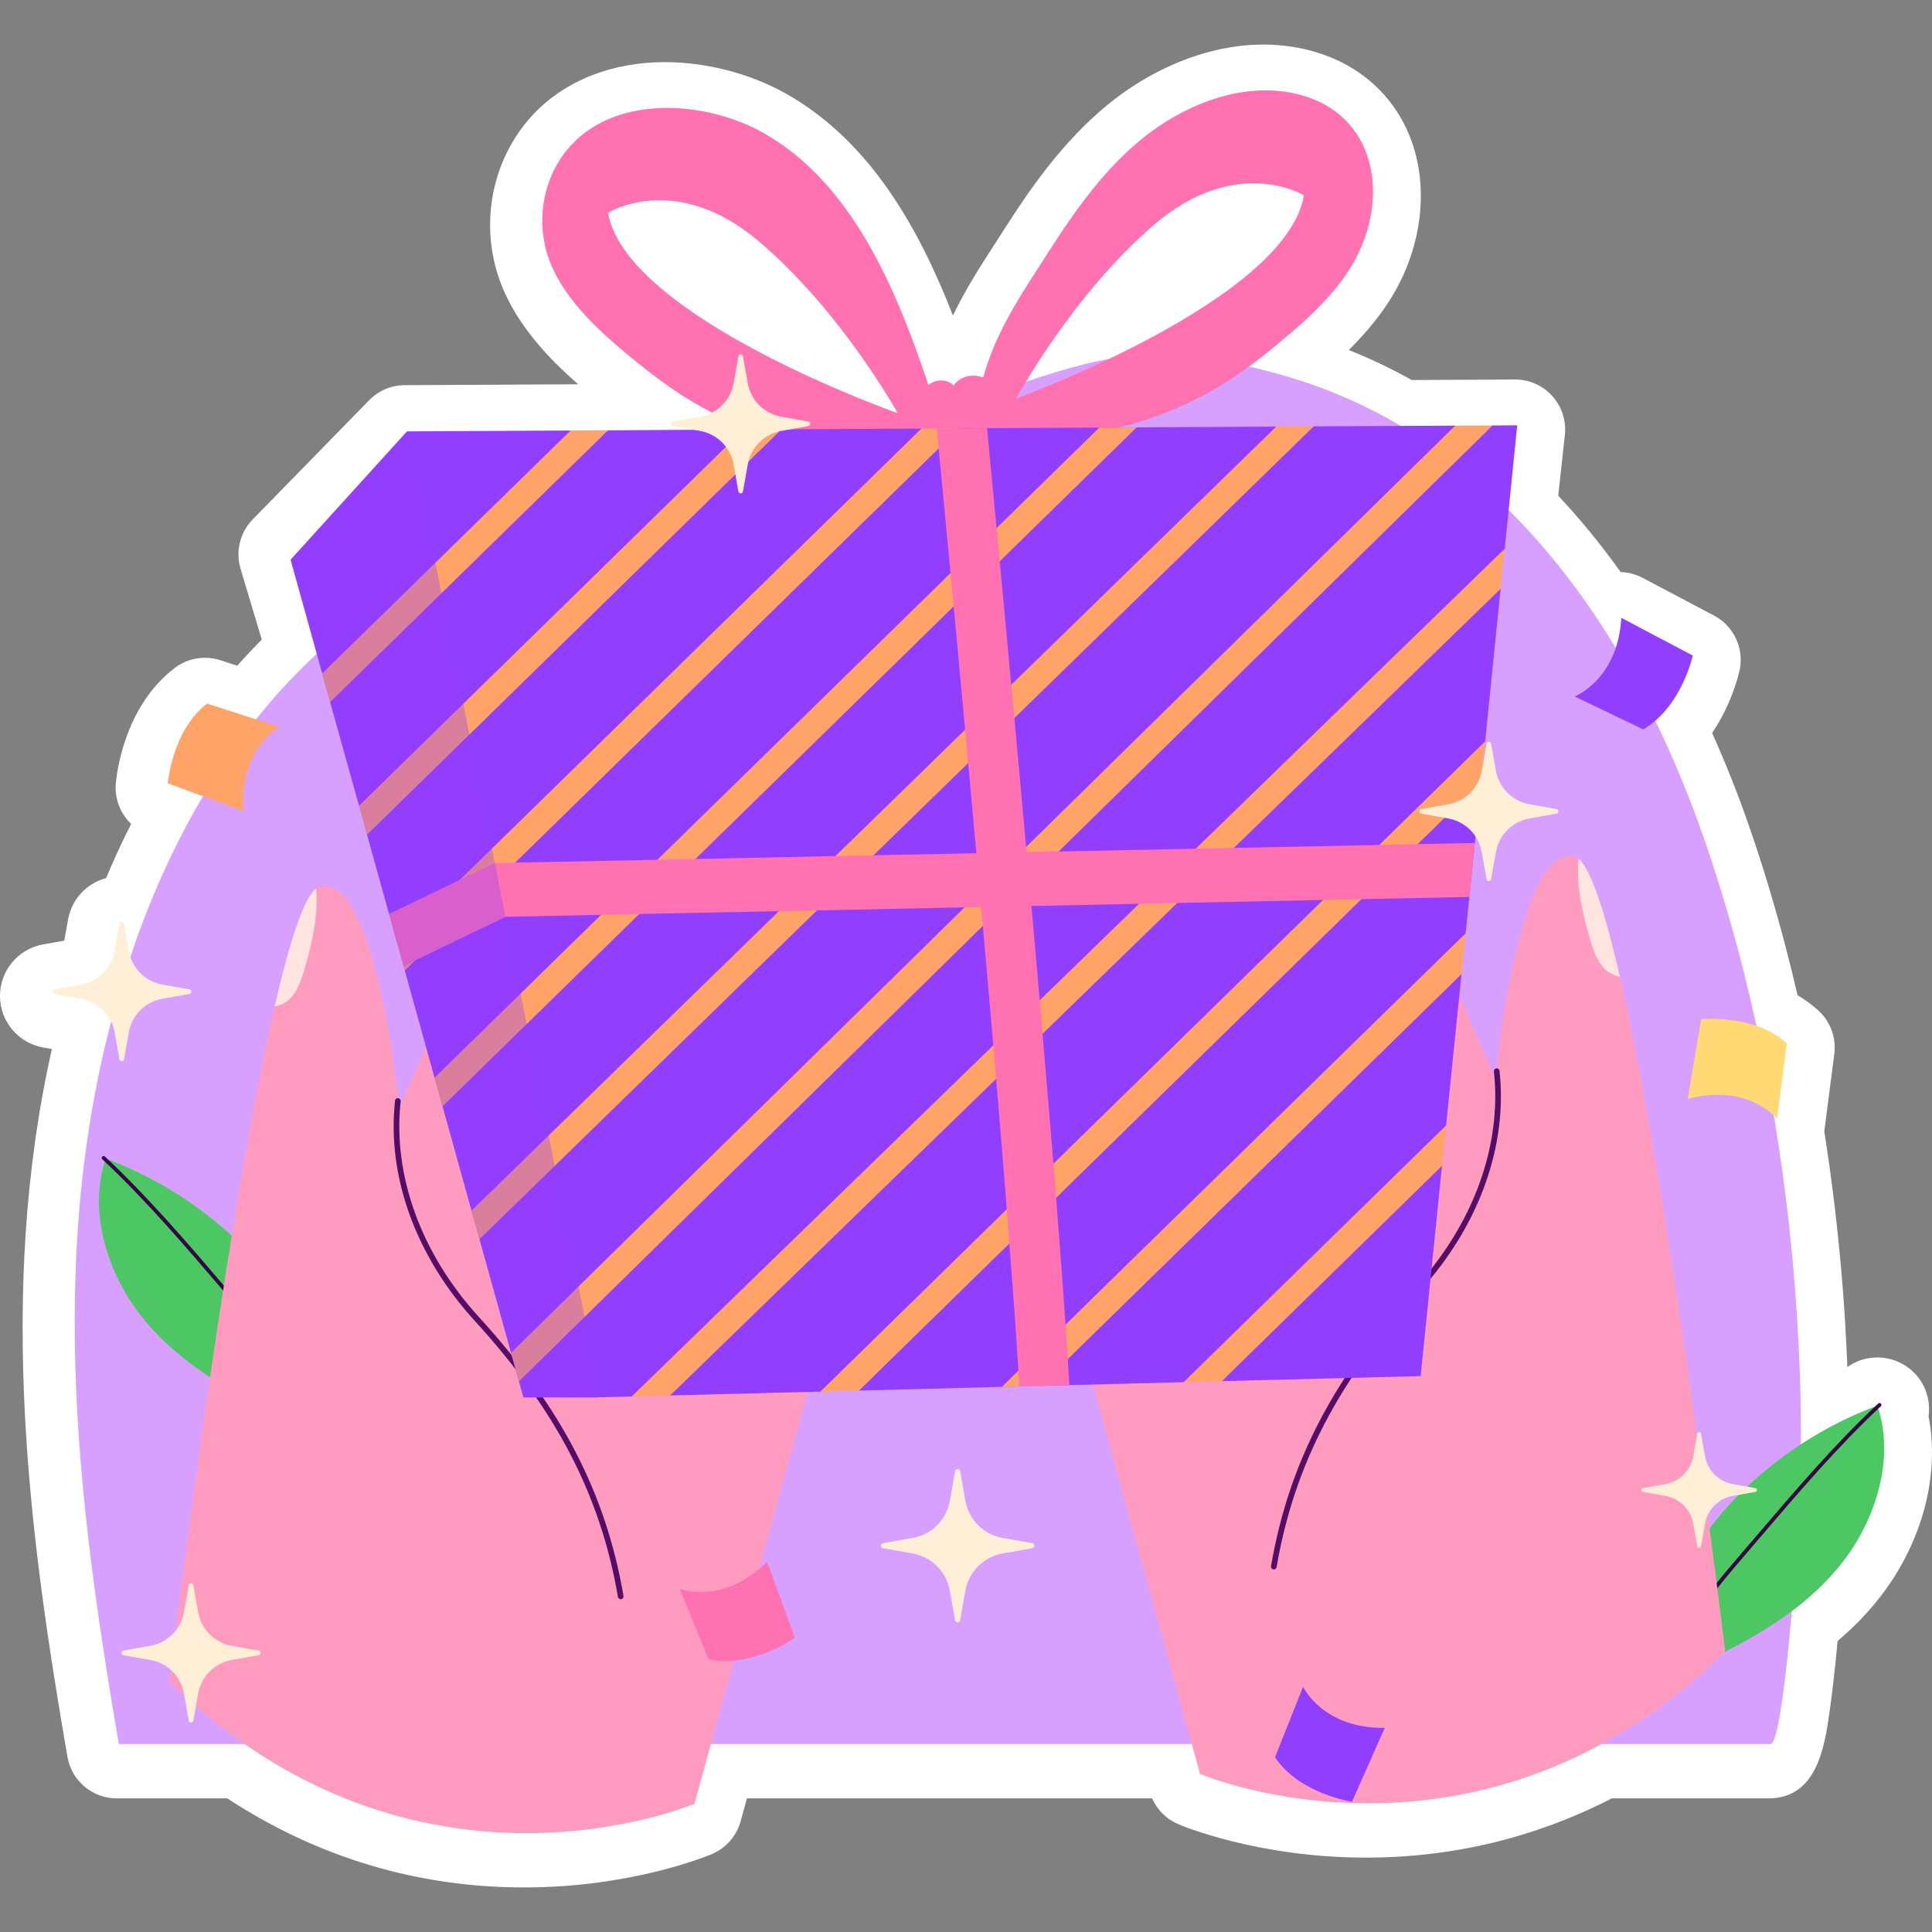
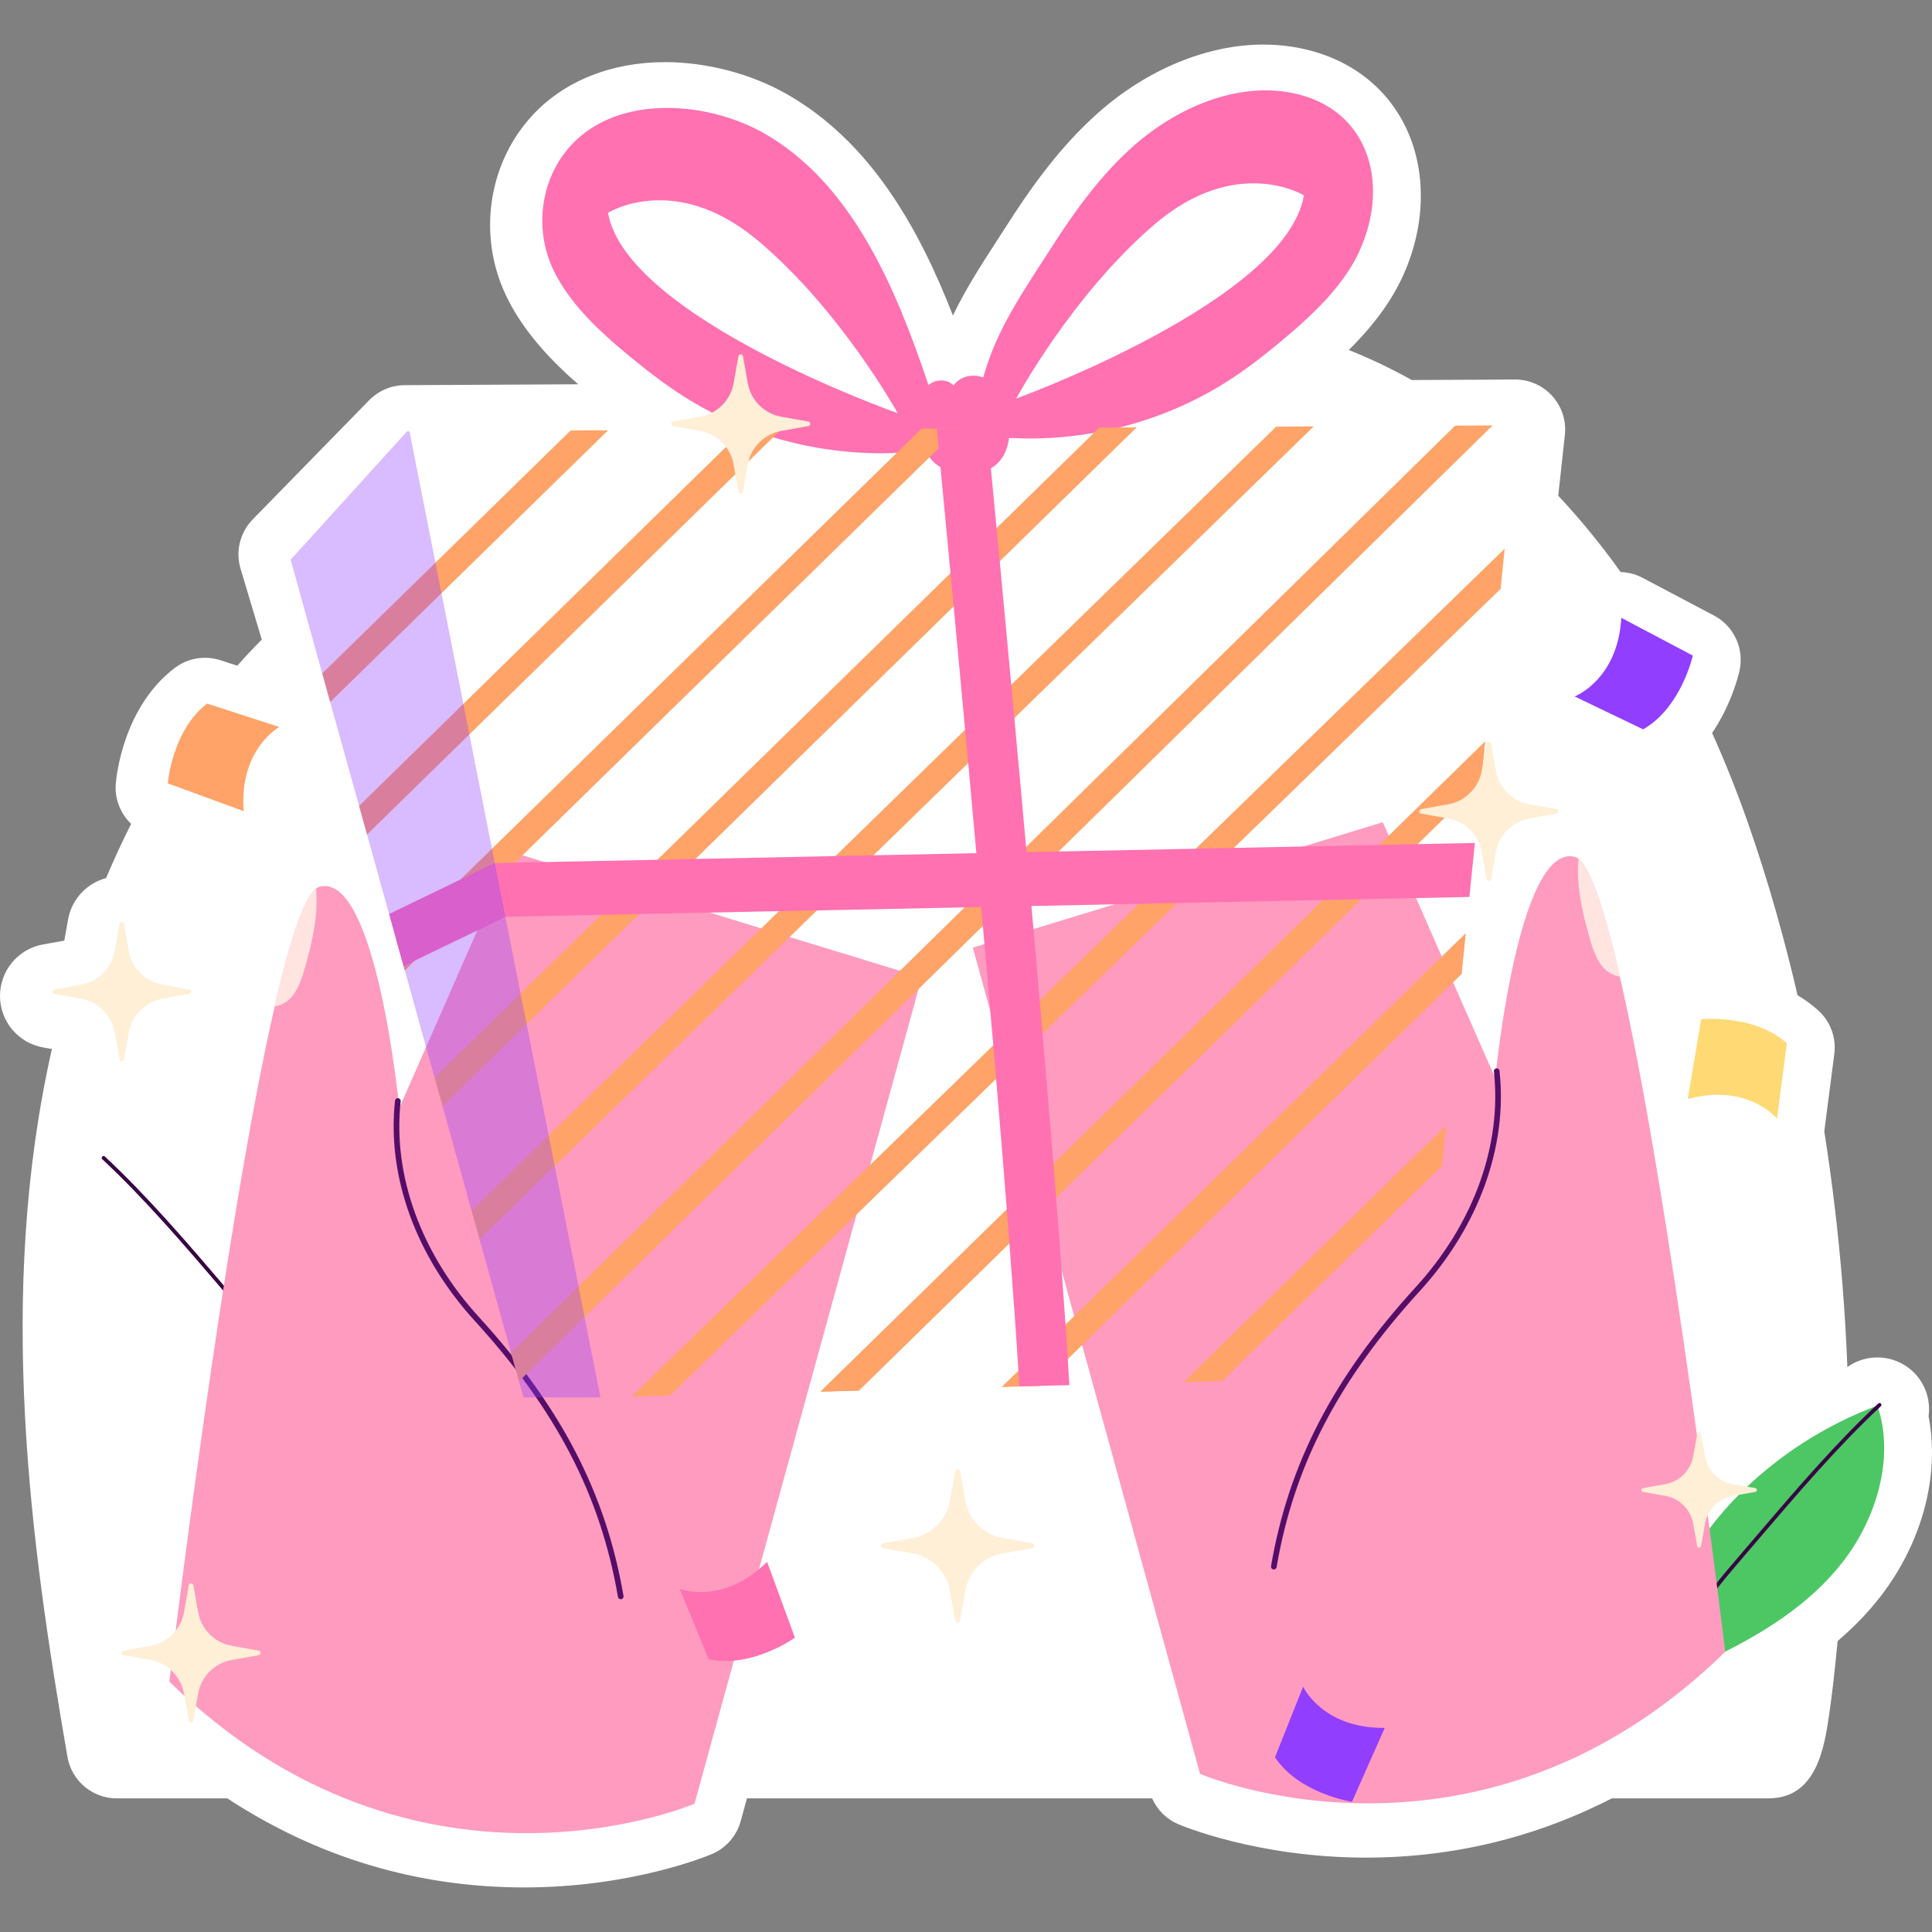
<svg xmlns="http://www.w3.org/2000/svg" version="1.1" id="Capa_1" x="0px" y="0px" viewBox="0 0 512 512" style="enable-background:new 0 0 512 512;" xml:space="preserve" width="512" height="512">
  <rect x="0" y="0" width="512" height="512" fill="#808080" stroke="none" />
  <g>
    <path style="fill:#FFFFFF;" d="M511.088,375.344c0.543-3.921-0.594-8.047-3.458-11.171c-0.08-0.087-0.162-0.172-0.245-0.257   c-2.57-2.658-6.164-4.181-9.859-4.181c-2.881,0-5.647,0.896-7.956,2.545c-0.279-7.24-0.714-14.559-1.305-21.905   c-1.092-13.601-2.709-27.227-4.816-40.587c0.027-0.17,0.053-0.34,0.075-0.51l2.585-19.973c0.559-4.318-1.038-8.637-4.274-11.554   c-1.654-1.488-3.477-2.823-5.458-3.992c-3.665-15.74-7.961-30.737-12.795-44.662c-2.961-8.534-6.263-16.856-9.853-24.847   c5.169-7.645,7.012-15.397,7.262-16.532c1.286-5.828-1.479-11.798-6.757-14.584l-18.942-10.004c-1.82-0.963-3.807-1.47-5.802-1.53   c-5.213-7.286-10.741-14.047-16.545-20.233l1.757-16.096c0.411-3.763-0.805-7.521-3.341-10.328   c-2.515-2.786-6.092-4.374-9.842-4.374c-0.031,0-6.712,0.046-6.712,0.046l-20.678,0.094c-5.404-3.012-10.98-5.672-16.684-7.962   c2.4-2.377,4.775-4.953,6.96-7.737c3.092-3.903,5.493-7.764,7.345-11.805c6.41-13.987,6.373-29.393-0.1-41.212   c-5.933-10.835-16.583-17.836-29.986-19.711c-2.247-0.315-4.56-0.474-6.875-0.474c-14.761,0-30.621,6.51-43.511,17.86   c-10.615,9.343-18.465,20.65-24.745,30.476c-0.822,1.289-1.652,2.57-2.479,3.848c-4.013,6.202-8.12,12.547-11.521,19.61   c-9.054-23.201-21.911-46.185-44.268-58.803c-9.386-5.296-21.065-8.334-32.044-8.334c-14.046,0-26.405,4.884-34.802,13.749   c-11.967,12.63-14.949,31.871-7.422,47.884c1.895,4.024,4.334,7.861,7.422,11.678c3.682,4.596,7.848,8.596,11.805,12.062   l-45.914,0.234c-3.571,0-6.991,1.44-9.486,3.995l-30.856,31.585c-3.369,3.448-4.601,8.451-3.218,13.071l5.62,18.774   c-2.203,2.219-4.37,4.528-6.492,6.919l-4.478-1.452c-1.337-0.432-2.715-0.643-4.084-0.643c-2.876,0-5.716,0.935-8.061,2.729   c-13.556,10.374-15.405,28.562-15.571,30.602c-0.333,4.084,1.236,7.978,4.067,10.679c-2.352,4.661-4.567,9.455-6.637,14.371   c-5.108,1.358-9.116,5.564-10.077,10.978l-0.996,5.6l-5.598,0.995C4.812,251.454,0,257.199,0,263.931   c0,6.735,4.812,12.48,11.443,13.658l2.31,0.411c-14.737,65.262-5.678,130.84,4.122,187.584c1.098,6.358,6.614,11.003,13.068,11.003   h29.29c23.932,15.664,50.391,23.603,78.713,23.603c28.735,0,48.919-8.502,49.764-8.865c3.712-1.589,6.497-4.783,7.567-8.676   l1.668-6.062h107.378c1.346,3.051,3.805,5.508,6.914,6.838c0.845,0.363,21.032,8.862,49.763,8.862   c22.949,0,44.845-5.279,65.141-15.701h41.502c12.898,0,14.875-13.697,16.183-22.762c0.714-4.95,1.441-11.306,2.168-18.946   c4.48-3.811,8.294-7.794,11.569-12.076C509.529,408.482,514.114,390.746,511.088,375.344z" />
    <g>
-       <path style="fill:#D7A0FF;" d="M469.206,462.199c0,0-437.699,0-437.699,0c-12.344-71.467-20.217-142.109,4.22-212.027    c9.889-28.294,25.143-54.937,46.523-75.305c18.83-17.938,39.503-29.938,64.71-35.305c26.683-5.68,52.946-10.17,78.659-20.062    c20.744-7.98,40.63-17.69,62.222-23.108c17.77-4.459,37.048-1.523,54.463,3.749c55.759,16.881,90.434,67.785,109.315,122.175    c13.017,37.497,20.805,78.312,23.992,117.992c1.64,20.429,2.141,40.942,1.136,61.421    C476.481,407.124,472.77,462.199,469.206,462.199z" />
      <g>
        <g>
          <path style="fill:#4DC764;" d="M441.131,446.699c-3.43-18.331,6.211-36.922,19.307-50.2      c10.42-10.564,23.172-18.816,37.078-23.993c4.688,13.558-0.199,29.717-8.919,41.108c-8.72,11.391-21.276,19.232-34.199,25.46      C449.575,441.399,444.577,442.602,441.131,446.699z" />
          <path style="fill:#370644;" d="M441.021,447.378c-0.044,0-0.088-0.006-0.133-0.018c-0.266-0.073-0.423-0.349-0.35-0.615      c1.776-6.457,4.468-12.614,8.002-18.301c3.746-6.028,8.431-11.491,12.96-16.774c1.284-1.498,2.575-3.009,3.874-4.529      c10.313-12.069,20.976-24.55,32.379-35.191c0.201-0.188,0.518-0.178,0.706,0.024c0.188,0.201,0.178,0.518-0.024,0.706      c-11.361,10.604-22.006,23.063-32.3,35.111c-1.299,1.52-2.591,3.031-3.875,4.529c-4.506,5.255-9.165,10.688-12.87,16.651      c-3.483,5.605-6.137,11.675-7.887,18.039C441.441,447.232,441.24,447.378,441.021,447.378z" />
        </g>
        <g>
-           <path style="fill:#4DC764;" d="M84.419,381.238c3.43-18.331-6.21-36.923-19.307-50.2c-10.42-10.564-23.172-18.816-37.078-23.993      c-4.688,13.558,0.199,29.717,8.919,41.108c8.72,11.391,21.276,19.232,34.199,25.46C75.975,375.937,80.973,377.14,84.419,381.238      z" />
          <path style="fill:#370644;" d="M84.529,381.916c-0.22,0-0.421-0.146-0.482-0.367c-1.75-6.364-4.403-12.434-7.887-18.039      c-3.705-5.963-8.364-11.396-12.87-16.651c-1.284-1.498-2.576-3.01-3.875-4.529c-10.294-12.049-20.938-24.508-32.3-35.111      c-0.202-0.188-0.213-0.505-0.024-0.706c0.188-0.201,0.506-0.212,0.706-0.024c11.403,10.642,22.066,23.122,32.379,35.191      c1.299,1.521,2.59,3.031,3.874,4.529c4.529,5.283,9.214,10.746,12.96,16.774c3.534,5.687,6.226,11.844,8.002,18.301      c0.073,0.267-0.084,0.542-0.35,0.615C84.617,381.91,84.573,381.916,84.529,381.916z" />
        </g>
      </g>
      <g>
        <g>
          <path style="fill:#FF9BBF;" d="M244.262,259.036l-60.208,218.972c0,0-73.735,31.585-139.181-32.358      c0,0,14.389-120.04,27.916-178.922c3.846-16.754,7.625-28.557,10.963-31.231c0.331-0.265,0.663-0.442,0.995-0.53      c15.052-3.758,21.064,58.683,21.064,58.683l29.817-67.855L244.262,259.036z" />
          <path style="fill:#550E68;" d="M164.499,423.822c-0.358,0-0.676-0.258-0.738-0.623c-4.62-26.909-16.331-49.48-37.973-73.185      c-15.61-17.099-23.301-38.356-21.099-58.324c0.045-0.411,0.426-0.72,0.827-0.663c0.412,0.045,0.709,0.416,0.663,0.827      c-2.154,19.539,5.396,40.369,20.716,57.148c21.847,23.929,33.672,46.733,38.344,73.942c0.07,0.408-0.204,0.796-0.612,0.866      C164.584,423.818,164.541,423.822,164.499,423.822z" />
          <path style="fill:#FFE4E0;" d="M80.768,256.604c-0.862,3.006-1.879,6.145-4.155,8.289c-0.928,0.862-2.343,1.569-3.824,1.834      c3.846-16.754,7.625-28.557,10.963-31.231C84.415,242.569,82.735,249.731,80.768,256.604z" />
        </g>
        <g>
          <path style="fill:#FF9BBF;" d="M257.812,251.135l60.208,218.972c0,0,73.735,31.585,139.181-32.358      c0,0-14.389-120.04-27.916-178.922c-3.846-16.754-7.625-28.557-10.963-31.231c-0.331-0.265-0.663-0.442-0.995-0.531      c-15.052-3.757-21.064,58.683-21.064,58.683l-29.817-67.855L257.812,251.135z" />
          <path style="fill:#550E68;" d="M337.574,415.922c-0.042,0-0.085-0.004-0.128-0.011c-0.408-0.07-0.683-0.458-0.612-0.866      c4.672-27.209,16.497-50.014,38.344-73.942c15.32-16.779,22.871-37.609,20.717-57.148c-0.046-0.411,0.251-0.782,0.663-0.827      c0.407-0.057,0.782,0.251,0.827,0.663c2.202,19.968-5.488,41.227-21.1,58.324c-21.642,23.704-33.353,46.275-37.973,73.185      C338.25,415.664,337.933,415.922,337.574,415.922z" />
          <path style="fill:#FFE4E0;" d="M421.306,248.704c0.862,3.006,1.879,6.145,4.155,8.288c0.928,0.862,2.343,1.569,3.824,1.835      c-3.846-16.754-7.625-28.557-10.963-31.231C417.659,234.669,419.339,241.83,421.306,248.704z" />
        </g>
        <g>
          <g>
            <g>
              <path style="fill:#FF71B1;" d="M248.393,112.392c-0.521-3.967-1.5-7.859-2.777-11.629        c-8.221-24.27-19.828-52.293-43.304-65.54c-14.689-8.289-38.066-10.355-50.702,2.985c-8.325,8.789-10.167,22.232-5.049,33.114        c1.529,3.251,3.518,6.249,5.773,9.039c3.919,4.891,8.705,9.193,13.551,13.243c4.991,4.145,10.122,8.163,15.614,11.628        c12.467,7.85,26.774,12.731,41.437,14.3c7.323,0.808,14.748,0.759,22.055-0.122c0.395-0.045,0.766-0.11,1.093-0.169        C249.714,118.492,248.939,116.578,248.393,112.392z M161.116,56.397c0,0,17.747-11.13,39.754,7.374        c22.007,18.504,37.049,45.749,37.049,45.749S166.014,84.223,161.116,56.397z" />
              <path style="opacity:0.38;fill:#FF71B1;" d="M246.085,119.241c-0.327,0.06-0.698,0.124-1.093,0.169        c-7.307,0.881-14.732,0.93-22.055,0.122c-14.662-1.57-28.97-6.45-41.437-14.3c-5.491-3.465-10.623-7.483-15.614-11.628        c-4.846-4.051-9.632-8.352-13.551-13.243c-2.652-9.174-4.409-22.966,8.781-23.964c4.898,27.827,76.804,53.123,76.804,53.123        L246.085,119.241z" />
            </g>
            <g>
              <path style="fill:#FF71B1;" d="M261.213,115.45c0.327,0.056,0.699,0.117,1.094,0.159c7.316,0.809,14.741,0.785,22.055-0.096        c14.647-1.714,28.905-6.735,41.294-14.708c5.457-3.519,10.549-7.587,15.498-11.781c4.806-4.098,9.55-8.447,13.42-13.376        c2.227-2.812,4.187-5.829,5.684-9.095c8.447-18.43,2.147-39.184-19.867-42.264c-14.3-2.001-29.257,4.935-39.787,14.205        c-8.953,7.882-15.944,17.664-22.331,27.663c-6.355,9.948-13.047,19.437-16.775,30.811c-1.24,3.782-2.181,7.683-2.662,11.656        C258.332,112.816,257.576,114.737,261.213,115.45z M269.282,105.648c0,0,14.774-27.391,36.597-46.111        c21.824-18.721,39.679-7.766,39.679-7.766C340.935,79.645,269.282,105.648,269.282,105.648z" />
              <path style="opacity:0.38;fill:#FF71B1;" d="M261.213,115.45c0.327,0.056,0.699,0.117,1.094,0.159        c7.316,0.809,14.741,0.785,22.055-0.096c14.647-1.714,28.905-6.735,41.294-14.708c5.457-3.519,10.549-7.587,15.498-11.781        c4.806-4.098,9.55-8.447,13.42-13.376c2.562-9.199,4.182-23.008-9.017-23.876c-4.624,27.873-76.277,53.876-76.277,53.876        L261.213,115.45z" />
            </g>
            <path style="fill:#FF71B1;" d="M243.452,112.364c-0.287-2.035-0.42-4.132,0.072-6.128c0.491-1.996,1.684-3.896,3.506-4.847       c1.822-0.951,4.297-0.742,5.677,0.781c1.431-2.124,4.305-3.011,6.802-2.445c2.498,0.566,4.587,2.396,5.877,4.609       c1.289,2.212,1.852,4.78,2.077,7.331c0.353,4.003-0.26,8.442-3.184,11.197c-2.688,2.533-6.754,3.054-10.405,2.491       C246.361,124.192,244.421,119.229,243.452,112.364z" />
          </g>
          <g>
-             <polygon style="fill:#923EFF;" points="402.084,112.703 398.769,145.404 398.725,145.665 396.131,151.598 397.686,156.042        397.642,156.375 393.575,196.525 391.133,200.893 392.492,207.235 390.856,223.395 389.397,237.699 388.403,247.385        385.968,251.686 387.32,258.095 383.231,298.245 380.727,303.23 382.148,308.955 376.489,364.67 323.796,366.027        319.483,364.138 313.673,366.288 313.651,366.288 283.393,367.074 275.679,367.264 270.131,367.407 265.556,367.526        227.583,368.525 222.885,366.647 217.46,368.787 177.587,369.81 173.345,365.92 167.419,370.072 159.109,370.286        157.539,370.334 138.73,370.334 137.537,366.074 135.437,358.506 127.082,328.399 124.96,320.831 117.29,293.176        115.168,285.607 107.278,257.167 106.946,256.024 105.156,249.575 103.123,242.221 97.265,221.158 95.165,213.566        87.496,186.054 85.396,178.462 77.019,148.331 107.874,114.321 108.515,114.321 151.218,114.084 156.739,116.057        161.142,114.036 197.126,113.822 207.049,113.774 244.226,113.584 248.249,113.56 254.151,113.512 261.555,113.465        261.577,113.465 290.642,113.322 291.327,113.322 300.61,113.274 301.229,113.25 338.207,113.06 338.428,113.06        342.884,115.027 348.154,112.989 348.353,112.989 385.529,112.798 385.64,112.798 389.905,114.778 395.431,112.751        395.542,112.751      " />
            <g>
              <polygon style="fill:#FFA368;" points="161.142,114.036 87.496,186.054 85.396,178.462 151.218,114.084       " />
              <polygon style="fill:#FFA368;" points="207.049,113.774 97.265,221.158 95.165,213.566 197.126,113.822       " />
-               <polygon style="fill:#FFA368;" points="207.049,113.774 97.265,221.158 95.165,213.566 197.126,113.822       " />
-               <polygon style="fill:#FFA368;" points="254.151,113.512 248.757,118.796 136.475,228.607 131.966,233.01 109.908,254.573         107.278,257.167 106.946,256.024 105.156,249.575 122.02,233.082 130.375,224.918 244.226,113.584 248.249,113.56       " />
              <polygon style="fill:#FFA368;" points="254.151,113.512 248.757,118.796 136.475,228.607 131.966,233.01 109.908,254.573         107.278,257.167 106.946,256.024 105.156,249.575 122.02,233.082 130.375,224.918 244.226,113.584 248.249,113.56       " />
              <polygon style="fill:#FFA368;" points="301.229,113.25 139.57,271.399 117.29,293.176 115.168,285.607 137.956,263.307         291.327,113.322 300.61,113.274       " />
              <polygon style="fill:#FFA368;" points="348.154,112.989 138.818,316.952 127.082,328.399 124.96,320.831 338.207,113.06         338.428,113.06       " />
              <polygon style="fill:#FFA368;" points="395.542,112.751 137.537,366.074 135.437,358.506 157.562,336.753 385.64,112.798         395.431,112.751       " />
              <polygon style="fill:#FFA368;" points="398.769,145.404 398.725,145.665 397.686,156.042 183.046,364.527 177.587,369.81         167.419,370.072       " />
              <polygon style="fill:#FFA368;" points="393.575,196.525 392.492,207.235 227.583,368.525 217.46,368.787       " />
              <polygon style="fill:#FFA368;" points="393.575,196.525 392.492,207.235 227.583,368.525 217.46,368.787       " />
              <polygon style="fill:#FFA368;" points="388.403,247.385 387.32,258.095 282.973,360.124 275.679,367.264 270.131,367.407         265.556,367.526 269.888,363.289 282.376,351.08       " />
              <polygon style="fill:#FFA368;" points="388.403,247.385 387.32,258.095 282.973,360.124 275.679,367.264 270.131,367.407         265.556,367.526 269.888,363.289 282.376,351.08       " />
              <polygon style="fill:#FFA368;" points="383.231,298.245 382.148,308.955 323.796,366.027 313.673,366.288       " />
            </g>
          </g>
          <path style="fill:#FF71B1;" d="M283.393,367.074l-7.714,0.19l-5.548,0.143c-0.089-1.333-0.155-2.713-0.243-4.118      c-0.597-9.663-1.414-21.11-2.387-33.795v-0.024c-0.221-2.928-0.442-5.902-0.685-8.949c-0.862-10.924-1.813-22.586-2.829-34.605      c-0.265-2.951-0.508-5.902-0.752-8.877v-0.024c-0.906-10.401-1.835-21.015-2.763-31.629v-0.024      c-0.155-1.666-0.309-3.332-0.464-4.998c-0.111-1.285-0.221-2.594-0.332-3.879c-0.309-3.475-0.619-6.926-0.928-10.377      c-0.729-8.068-1.459-16.088-2.166-23.895c-0.287-2.975-0.553-5.902-0.818-8.83c-1.061-11.495-2.078-22.49-3.028-32.701      c-0.287-3.022-0.575-5.95-0.84-8.806c-1.216-12.9-2.277-24.18-3.139-33.081c-0.177-1.857-0.354-3.594-0.508-5.236l5.901-0.048      l7.405-0.047h0.022c0.685,7.116,1.547,16.112,2.52,26.489c0.265,2.832,0.553,5.76,0.84,8.806      c0.951,10.019,1.989,21.063,3.05,32.724c0.287,2.904,0.553,5.831,0.818,8.806c1.039,11.019,2.078,22.515,3.117,34.176      c0.066,0.452,0.088,0.904,0.132,1.356c0.221,2.499,0.442,4.998,0.685,7.497c0.199,2.261,0.398,4.522,0.597,6.783      c0.752,8.33,1.481,16.707,2.188,24.99c0.265,2.975,0.508,5.926,0.752,8.877c1.039,11.852,1.989,23.442,2.895,34.462      c0.243,3.023,0.486,6.022,0.707,8.949c0.973,12.233,1.812,23.633,2.498,33.7c0.221,3.141,0.42,6.164,0.597,9.044      C283.127,362.551,283.26,364.86,283.393,367.074z" />
          <polygon style="fill:#FF71B1;" points="390.856,223.395 389.397,237.699 360.73,238.294 350.651,238.508 311.971,239.294       301.87,239.507 273.336,240.102 265.688,240.245 260.008,240.365 255.632,240.46 216.51,241.269 216.487,241.269       206.431,241.459 206.409,241.459 169.387,242.221 159.308,242.435 159.286,242.435 134,242.959 133.934,242.982       109.908,254.573 106.946,256.024 105.156,249.575 103.123,242.221 122.02,233.082 131.038,228.726 131.127,228.726       136.475,228.607 174.227,227.846 184.306,227.632 221.394,226.87 231.495,226.656 258.748,226.108 270.485,225.87       272.054,225.823 280.541,225.656 316.9,224.918 327.001,224.704 365.571,223.919 375.65,223.705     " />
          <polygon style="opacity:0.35;fill:#923EFF;" points="159.109,370.286 157.539,370.334 138.73,370.334 137.537,366.074       135.437,358.506 127.082,328.399 124.96,320.831 117.29,293.176 115.168,285.607 107.278,257.167 106.946,256.024       105.156,249.575 103.123,242.221 97.265,221.158 95.165,213.566 87.496,186.054 85.396,178.462 77.019,148.331 107.874,114.321       108.515,114.321 115.39,149.116 117.003,157.209 122.794,186.53 124.385,194.621 130.375,224.918 131.127,228.726       131.966,233.01 133.934,242.982 137.956,263.307 139.57,271.399 145.405,300.911 146.996,308.978 153.318,340.918       153.318,340.941 154.909,349.01     " />
        </g>
      </g>
      <g>
        <path style="fill:#FFD974;" d="M447.269,291.237l3.557-21.124c0,0,14.027-1.451,22.696,6.361l-2.586,19.974     C470.936,296.448,463.193,286.957,447.269,291.237z" />
        <g>
          <path style="fill:#923EFF;" d="M366.974,457.901l-8.68,19.584c0,0-13.949-2.07-20.412-11.786l7.455-18.71      C345.337,446.988,350.486,458.102,366.974,457.901z" />
          <path style="fill:#923EFF;" d="M429.664,163.728l18.942,10.004c0,0-3.023,13.774-13.159,19.554l-18.155-8.721      C417.292,184.565,428.734,180.191,429.664,163.728z" />
          <path style="fill:#FF71B1;" d="M203.287,413.894l7.376,20.111c0,0-11.466,8.21-22.866,5.719l-7.65-18.631      C180.148,421.093,191.576,425.502,203.287,413.894z" />
          <path style="fill:#FFA368;" d="M64.581,214.968L44.467,207.6c0,0,1.145-14.055,10.413-21.145l19.162,6.203      C74.041,192.658,63.292,198.53,64.581,214.968z" />
          <path style="fill:#FFEFD7;" d="M395.159,197.094l1.272,7.157c0.807,4.539,4.361,8.093,8.9,8.9l7.157,1.273      c0.672,0.119,0.672,1.083,0,1.202l-7.157,1.273c-4.539,0.807-8.093,4.361-8.9,8.9l-1.272,7.157c-0.12,0.672-1.083,0.672-1.203,0      l-1.273-7.157c-0.807-4.539-4.361-8.093-8.9-8.9l-7.157-1.273c-0.672-0.119-0.672-1.083,0-1.202l7.157-1.273      c4.539-0.807,8.093-4.36,8.9-8.9l1.273-7.157C394.075,196.422,395.039,196.422,395.159,197.094z" />
          <path style="fill:#FFEFD7;" d="M51.236,420.103l1.273,7.157c0.807,4.539,4.361,8.093,8.9,8.9l7.157,1.273      c0.672,0.119,0.672,1.083,0,1.203l-7.157,1.273c-4.539,0.807-8.093,4.361-8.9,8.9l-1.273,7.157      c-0.119,0.672-1.083,0.672-1.203,0l-1.272-7.157c-0.807-4.539-4.361-8.093-8.9-8.9l-7.157-1.273      c-0.672-0.12-0.672-1.083,0-1.203l7.157-1.273c4.539-0.807,8.093-4.36,8.9-8.9l1.272-7.157      C50.152,419.431,51.116,419.431,51.236,420.103z" />
          <path style="fill:#FFEFD7;" d="M450.782,379.98l1.056,5.942c0.67,3.768,3.621,6.719,7.389,7.389l5.942,1.057      c0.558,0.099,0.558,0.899,0,0.999l-5.942,1.057c-3.768,0.67-6.719,3.62-7.389,7.389l-1.056,5.942      c-0.099,0.558-0.899,0.558-0.999,0l-1.057-5.942c-0.67-3.768-3.62-6.719-7.389-7.389l-5.942-1.057      c-0.558-0.099-0.558-0.899,0-0.999l5.942-1.057c3.768-0.67,6.719-3.62,7.389-7.389l1.057-5.942      C449.883,379.422,450.683,379.422,450.782,379.98z" />
          <path style="fill:#FFEFD7;" d="M254.445,389.874l1.402,7.887c0.89,5.002,4.806,8.918,9.808,9.808l7.887,1.402      c0.74,0.132,0.74,1.194,0,1.325l-7.887,1.402c-5.002,0.89-8.918,4.806-9.808,9.808l-1.402,7.887c-0.132,0.74-1.194,0.74-1.325,0      l-1.402-7.887c-0.889-5.002-4.806-8.918-9.808-9.808l-7.887-1.402c-0.74-0.132-0.74-1.194,0-1.325l7.887-1.402      c5.002-0.89,8.918-4.806,9.808-9.808l1.402-7.887C253.252,389.134,254.314,389.134,254.445,389.874z" />
          <path style="fill:#FFEFD7;" d="M32.862,244.873l1.272,7.157c0.807,4.539,4.361,8.093,8.9,8.9l7.157,1.273      c0.672,0.119,0.672,1.083,0,1.203l-7.157,1.272c-4.539,0.807-8.093,4.361-8.9,8.9l-1.272,7.157c-0.12,0.672-1.083,0.672-1.203,0      l-1.272-7.157c-0.807-4.539-4.361-8.093-8.9-8.9l-7.157-1.272c-0.672-0.12-0.672-1.083,0-1.203l7.157-1.273      c4.539-0.807,8.093-4.36,8.9-8.9l1.272-7.157C31.778,244.201,32.742,244.201,32.862,244.873z" />
          <path style="fill:#FFEFD7;" d="M196.892,94.386l1.273,7.157c0.807,4.539,4.361,8.093,8.9,8.9l7.157,1.273      c0.672,0.119,0.672,1.083,0,1.203l-7.157,1.273c-4.539,0.807-8.093,4.361-8.9,8.9l-1.273,7.157      c-0.119,0.672-1.083,0.672-1.202,0l-1.273-7.157c-0.807-4.539-4.361-8.093-8.9-8.9l-7.157-1.273      c-0.672-0.119-0.672-1.083,0-1.203l7.157-1.273c4.539-0.807,8.093-4.36,8.9-8.9l1.273-7.157      C195.809,93.715,196.773,93.715,196.892,94.386z" />
        </g>
      </g>
    </g>
  </g>
</svg>